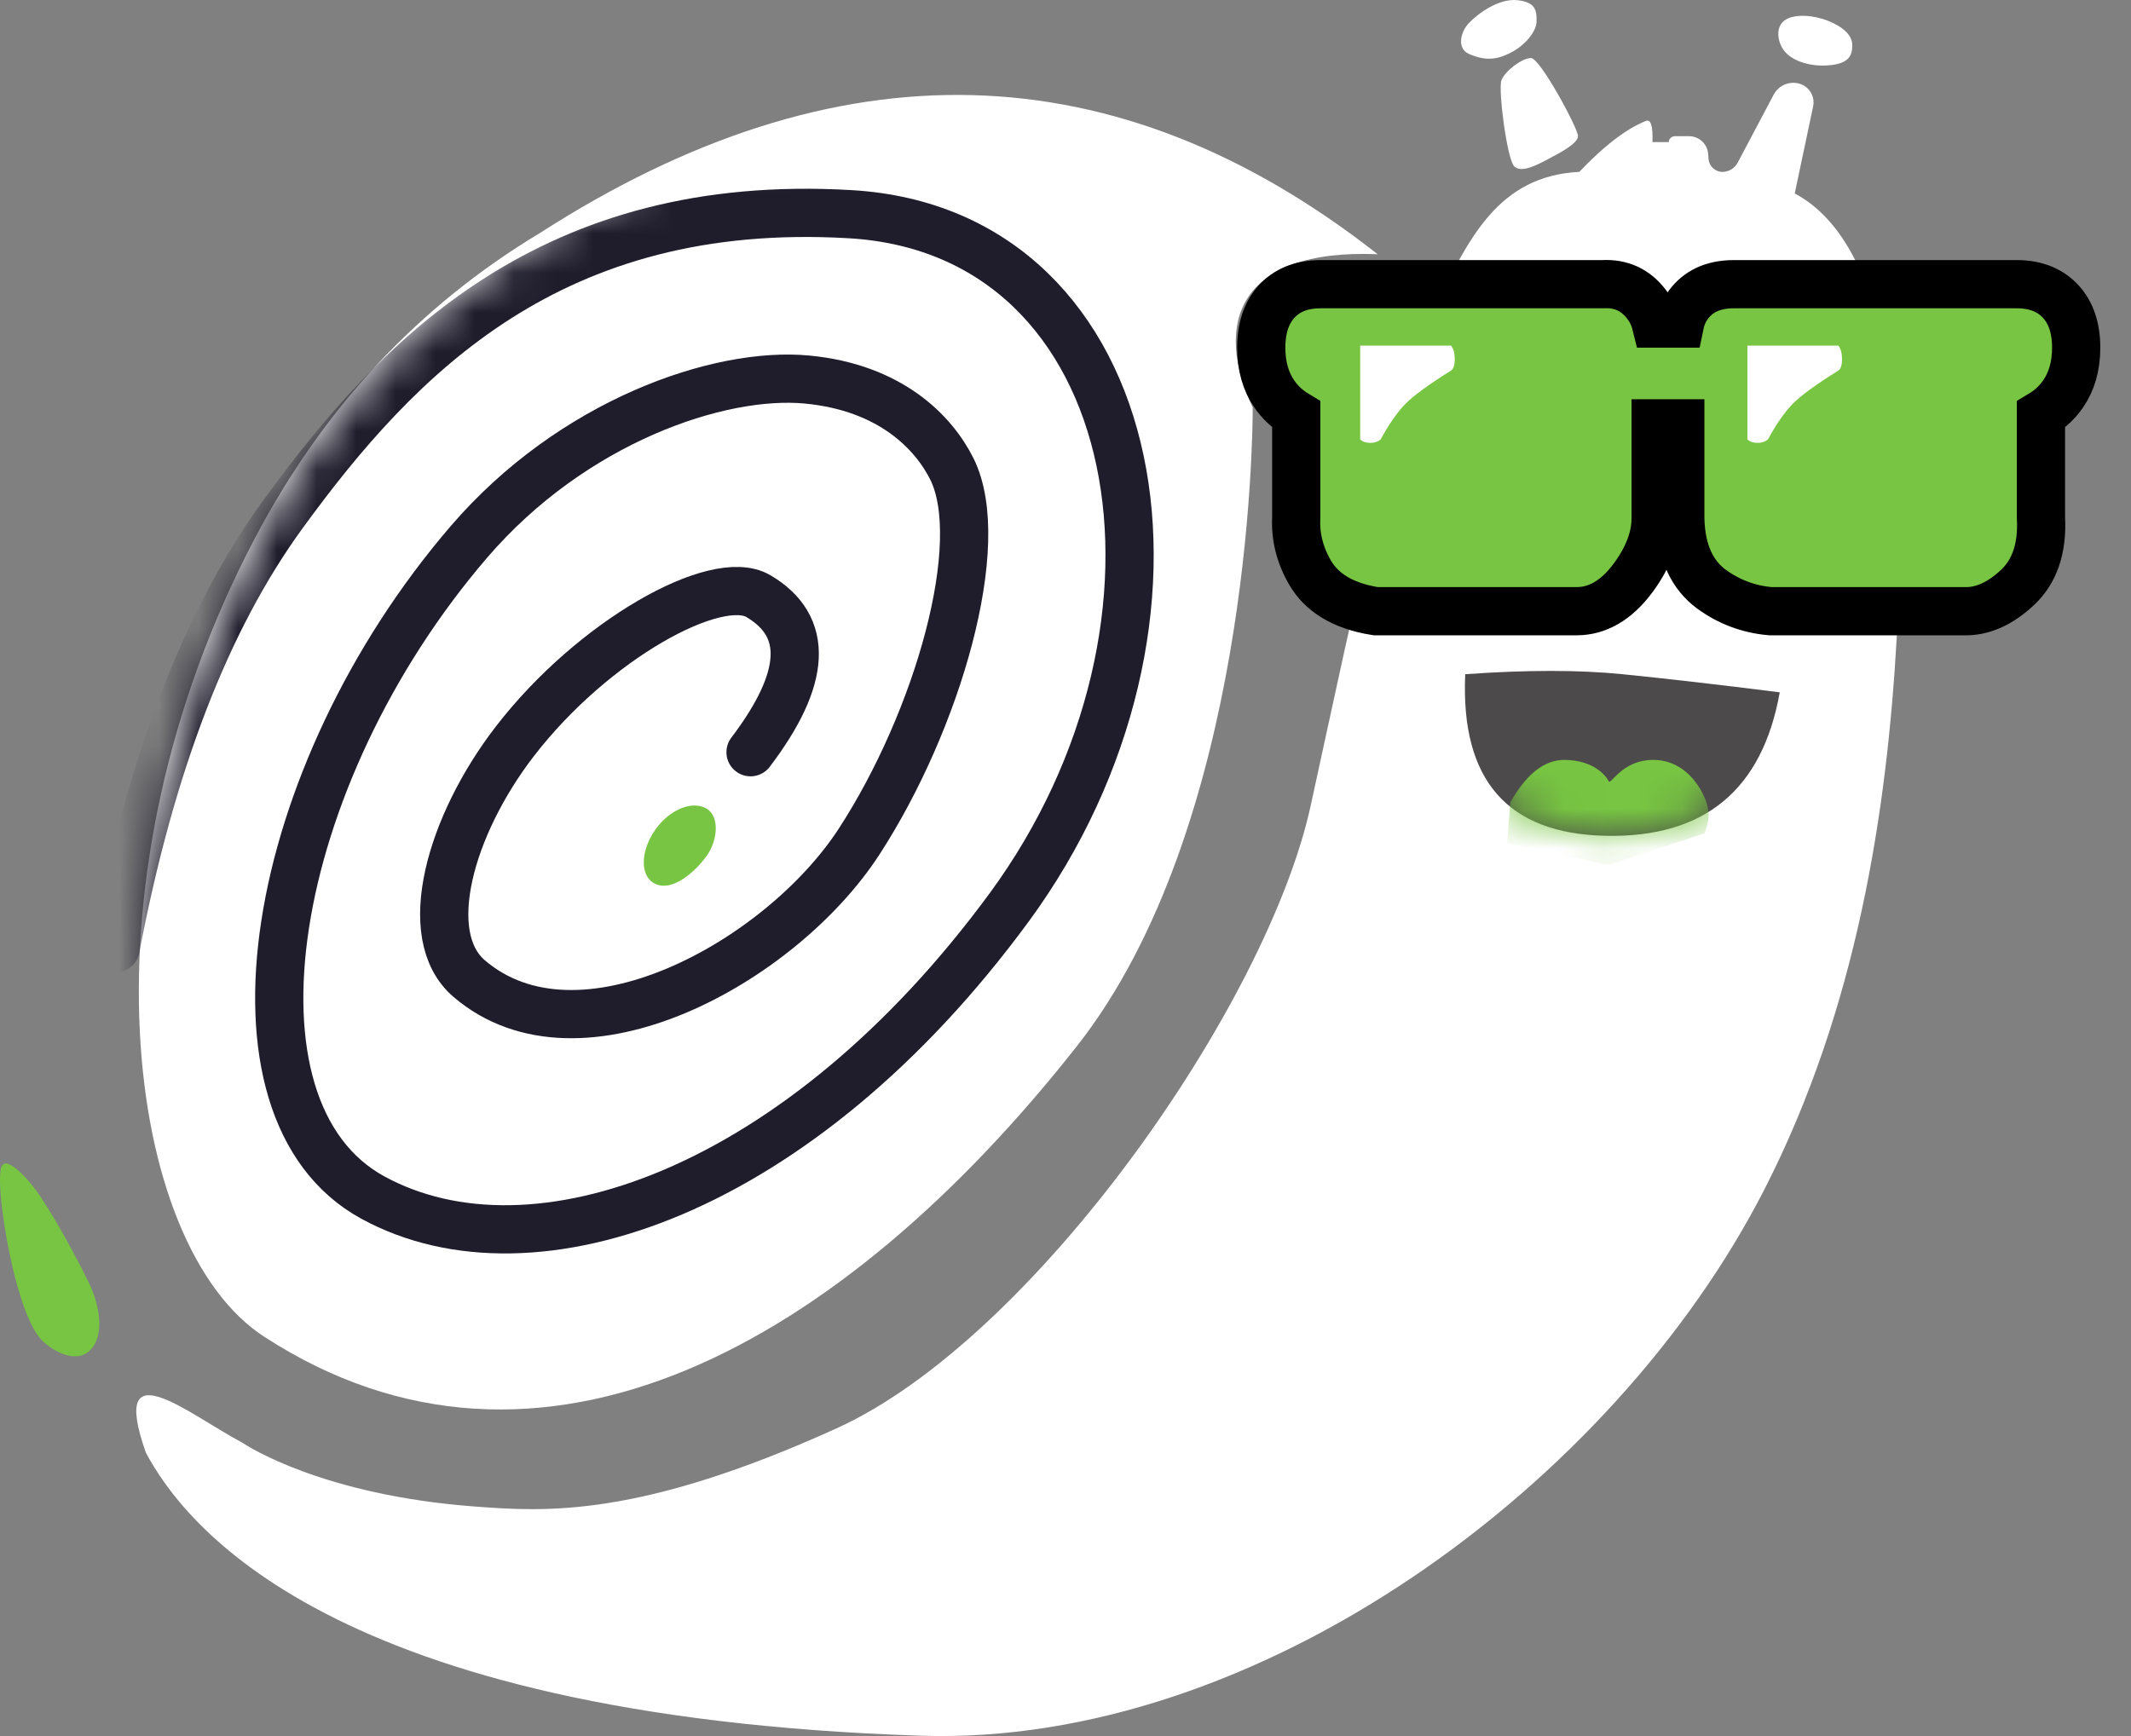
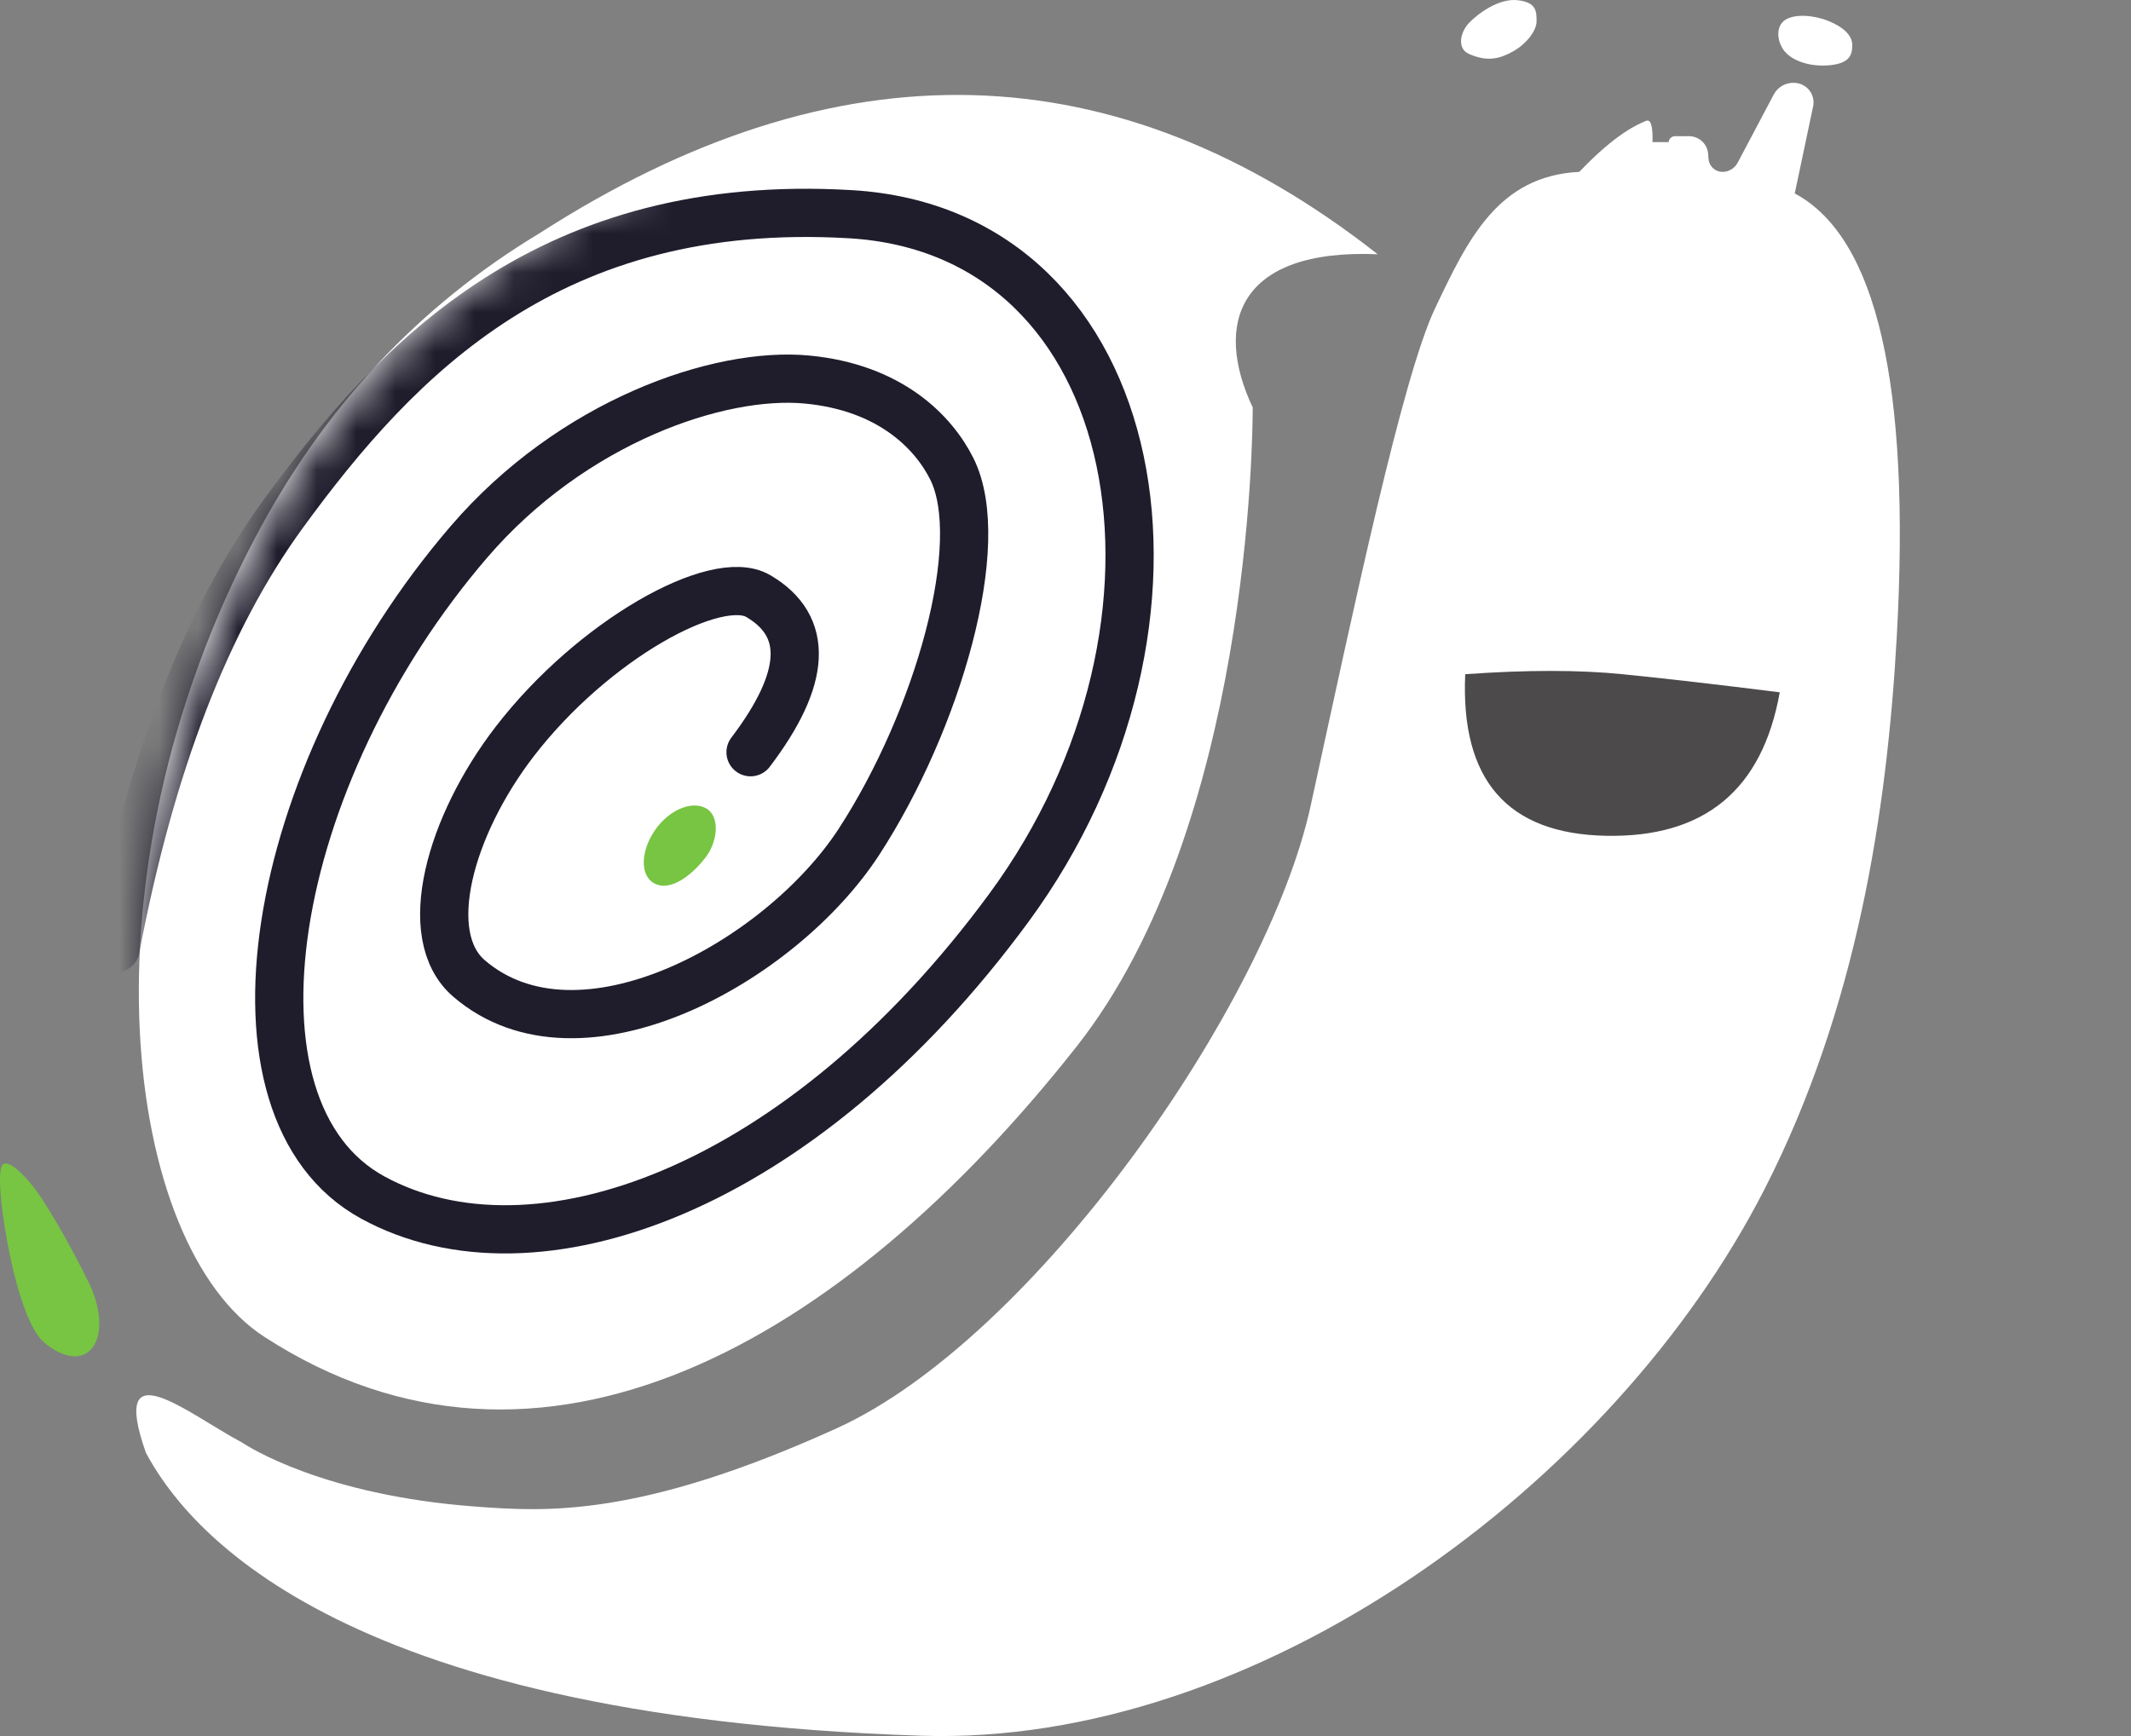
<svg xmlns="http://www.w3.org/2000/svg" xmlns:xlink="http://www.w3.org/1999/xlink" width="54px" height="44px" viewBox="0 0 54 44" version="1.1">
  <rect x="0" y="0" width="54" height="44" fill="#808080" stroke="none" />
  <title>logo footer</title>
  <defs>
    <path d="M10.158,3.503 C17.688,-1.34 24.766,-1.161 31.393,4.038 C27.848,3.891 27.229,5.807 28.226,7.921 C28.226,8.613 28.155,18.543 23.766,24.115 C17.82,31.663 10.158,36.007 3.174,31.472 C-0.379,29.165 -1.596,19.845 2.944,11.228 C4.683,7.926 7.088,5.351 10.158,3.503 Z" id="path-1" />
    <path d="M0.008,0.083 C1.566,-0.028 2.894,-0.028 3.993,0.083 C5.092,0.193 6.42,0.346 7.978,0.542 C7.537,3.017 6.068,4.229 3.572,4.178 C1.076,4.128 -0.112,2.763 0.008,0.083 Z" id="path-3" />
  </defs>
  <g id="控件" stroke="none" stroke-width="1" fill="none" fill-rule="evenodd">
    <g id="footer" transform="translate(-250, -40)">
      <g id="logo-footer" transform="translate(250, 40)">
        <g id="路径-4" transform="translate(3.518, 2.406)">
          <mask id="mask-2" fill="white">
            <use xlink:href="#path-1" />
          </mask>
          <use id="蒙版" fill="#FFFFFF" xlink:href="#path-1" />
          <path d="M-0.589,21.628 C0.297,16.959 1.713,13.288 3.66,10.617 C6.579,6.609 10.466,2.577 18.031,3.023 C25.596,3.468 27.348,13.383 22.054,20.593 C16.76,27.804 10.007,30.172 5.931,27.947 C1.855,25.722 3.265,17.263 8.366,11.327 C10.986,8.277 14.707,7 16.937,7.214 C19.047,7.416 20.138,8.552 20.6,9.474 C21.545,11.361 20.239,15.865 18.252,18.924 C16.265,21.984 11.161,24.797 8.366,22.392 C7.099,21.301 7.885,18.516 9.527,16.385 C11.506,13.816 14.635,12.078 15.696,12.701 C16.991,13.461 16.926,14.781 15.501,16.659" stroke="#1F1D2C" stroke-width="1.222" stroke-linecap="round" mask="url(#mask-2)" />
          <path d="M13.018,18.729 C13.345,18.183 13.94,17.88 14.339,18.063 C14.737,18.247 14.673,18.89 14.391,19.284 C14.108,19.678 13.571,20.157 13.144,20.018 C12.717,19.878 12.691,19.274 13.018,18.729 Z" id="路径-11" fill="#77C542" mask="url(#mask-2)" />
        </g>
        <path d="M36.366,7.812 C37.199,6.056 37.967,4.458 40.02,4.356 C40.969,3.359 41.521,3.144 41.707,3.065 C41.832,3.012 41.887,3.191 41.874,3.601 L42.285,3.601 C42.29,3.518 42.36,3.452 42.443,3.452 L42.801,3.452 C43.056,3.452 43.268,3.65 43.285,3.904 L43.294,4.025 C43.307,4.211 43.462,4.356 43.649,4.356 C43.649,4.356 43.649,4.356 43.649,4.356 C43.649,4.356 43.649,4.356 43.649,4.356 C43.809,4.356 43.956,4.267 44.032,4.125 L44.946,2.398 C45.071,2.162 45.344,2.047 45.6,2.121 C45.848,2.194 45.998,2.445 45.945,2.697 L45.479,4.903 L45.479,4.903 C47.556,6.011 48.418,9.754 48.065,16.13 C47.816,20.602 47.047,25.563 44.723,30.121 C40.888,37.642 31.85,44.269 23.337,43.992 C8.303,43.502 4.651,38.599 3.697,36.82 C2.752,34.141 4.769,35.837 6.131,36.56 C6.27,36.651 8.173,37.896 12.045,38.184 C13.826,38.317 16.195,38.473 21.201,36.201 C26.206,33.928 32.114,25.468 33.214,20.416 C34.315,15.363 35.533,9.568 36.366,7.812 Z" id="路径-6" fill="#FFFFFF" />
        <g id="编组" transform="translate(32.571, 7.812)">
-           <path d="M8.038,-0.609 C8.503,-0.636 8.871,-0.465 9.148,-0.105 C9.262,0.043 9.343,0.207 9.388,0.388 L9.388,0.388 L10.001,0.388 C10.04,0.201 10.117,0.04 10.22,-0.098 C10.451,-0.407 10.813,-0.609 11.363,-0.609 L11.363,-0.609 L18.535,-0.609 C19.048,-0.609 19.411,-0.435 19.661,-0.156 C19.891,0.101 20.04,0.475 20.04,1 C20.04,1.474 19.922,1.861 19.71,2.17 C19.568,2.378 19.381,2.555 19.147,2.695 L19.147,2.695 L19.147,5.303 C19.192,6.112 18.967,6.686 18.561,7.07 C18.12,7.487 17.688,7.667 17.289,7.679 L17.289,7.679 L12.29,7.679 C11.738,7.63 11.241,7.443 10.798,7.12 C10.325,6.774 10.027,6.199 10.008,5.328 L10.008,5.328 L10.008,2.918 L9.384,2.918 L9.384,5.321 C9.384,5.786 9.212,6.29 8.823,6.82 C8.375,7.432 7.884,7.674 7.396,7.679 L7.396,7.679 L2.291,7.679 C1.439,7.546 0.911,7.19 0.629,6.706 C0.366,6.255 0.251,5.787 0.276,5.304 L0.276,5.304 L0.276,2.694 C0.043,2.554 -0.142,2.377 -0.284,2.168 C-0.493,1.86 -0.611,1.473 -0.611,1 C-0.611,0.476 -0.463,0.102 -0.235,-0.154 C0.014,-0.435 0.377,-0.609 0.887,-0.609 L0.887,-0.609 Z" id="路径-3" stroke="#000000" stroke-width="1.222" fill="#77C542" />
-           <path d="M1.896,0.947 L4.198,0.947 C4.261,1.025 4.293,1.139 4.293,1.291 C4.293,1.442 4.261,1.539 4.198,1.581 C3.638,1.931 3.254,2.21 3.047,2.42 C2.84,2.629 2.63,2.932 2.415,3.326 C2.345,3.384 2.257,3.413 2.152,3.413 C2.047,3.413 1.962,3.384 1.896,3.326 L1.896,0.947 Z" id="路径-5" fill="#FFFFFF" />
          <path d="M11.709,0.947 L14.012,0.947 C14.075,1.025 14.106,1.139 14.106,1.291 C14.106,1.442 14.075,1.539 14.012,1.581 C13.451,1.931 13.067,2.21 12.861,2.42 C12.654,2.629 12.443,2.932 12.229,3.326 C12.158,3.384 12.071,3.413 11.966,3.413 C11.861,3.413 11.775,3.384 11.709,3.326 L11.709,0.947 Z" id="路径-5备份" fill="#FFFFFF" />
        </g>
-         <path d="M38.047,2.033 C38.134,1.805 38.565,1.471 38.796,1.471 C39.027,1.471 39.987,3.253 39.987,3.448 C39.987,3.643 39.506,3.885 39.237,4.028 C38.969,4.17 38.559,4.396 38.373,4.218 C38.187,4.04 37.96,2.261 38.047,2.033 Z" id="路径-7" fill="#FFFFFF" />
        <path d="M37.224,0.582 C37.441,0.355 37.971,-0.048 38.454,0.005 C38.937,0.057 38.937,0.293 38.937,0.539 C38.937,0.785 38.672,1.116 38.347,1.299 C38.021,1.482 37.706,1.58 37.224,1.367 C36.909,1.228 37.008,0.808 37.224,0.582 Z" id="路径-8" fill="#FFFFFF" />
        <path d="M45.253,0.727 C45.47,0.5 45.905,0.359 46.388,0.411 C46.872,0.464 46.937,0.673 46.937,0.919 C46.937,1.165 46.713,1.375 46.336,1.529 C45.958,1.683 45.496,1.711 45.253,1.567 C44.965,1.395 45.036,0.953 45.253,0.727 Z" id="路径-8备份" fill="#FFFFFF" transform="translate(46, 1.031) scale(1, -1) translate(-46, -1.031) " />
        <g id="路径-12" transform="translate(37.121, 17.005)">
          <mask id="mask-4" fill="white">
            <use xlink:href="#path-3" />
          </mask>
          <use id="蒙版" fill="#4C4A4A" xlink:href="#path-3" />
-           <path d="M1.151,3.331 C1.557,2.613 2.012,2.255 2.516,2.255 C3.272,2.255 3.589,2.674 3.642,2.793 C3.695,2.912 3.969,2.255 4.772,2.255 C5.575,2.255 5.989,2.946 6.12,3.331 C6.208,3.588 6.189,3.85 6.065,4.117 L3.642,4.921 L1.069,4.372 L1.151,3.331 Z" fill="#77C542" mask="url(#mask-4)" />
        </g>
        <path d="M0.028,29.598 C0.128,29.223 0.748,29.906 1.026,30.328 C1.597,31.194 2.132,32.265 2.267,32.544 C2.531,33.093 2.662,33.876 2.267,34.237 C1.872,34.598 1.236,34.17 1.026,33.931 C0.816,33.693 0.565,33.143 0.338,32.203 C0.111,31.264 -0.072,29.974 0.028,29.598 Z" id="路径-10" fill="#77C542" />
      </g>
    </g>
  </g>
</svg>